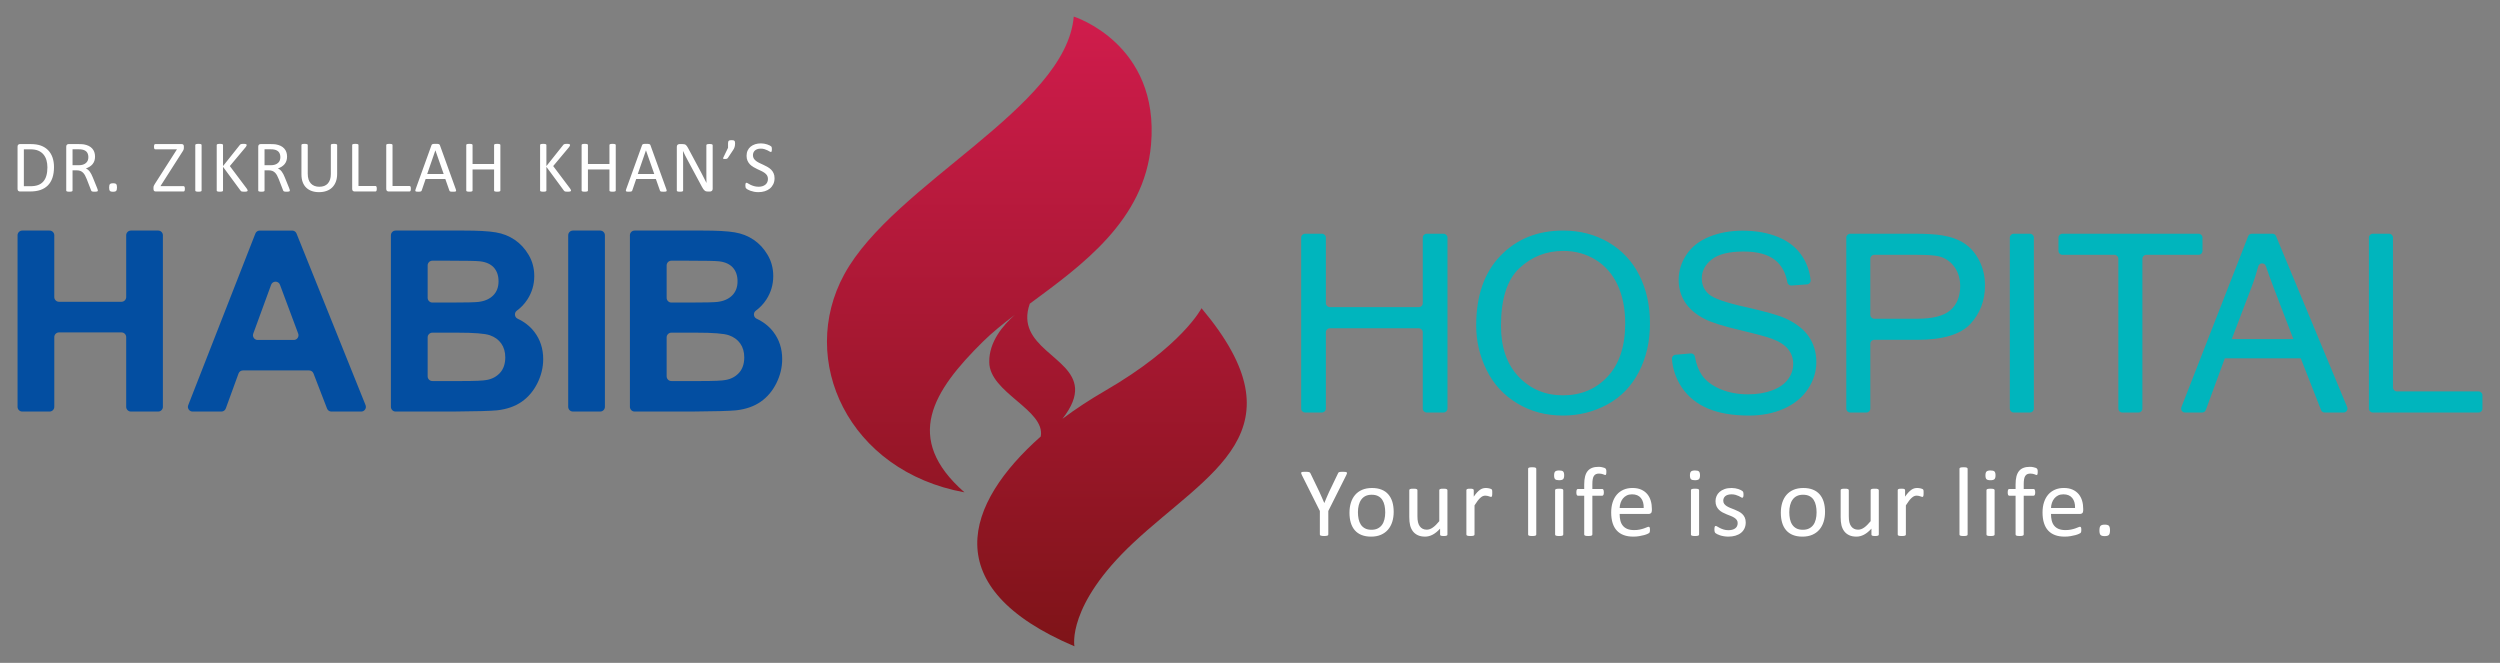
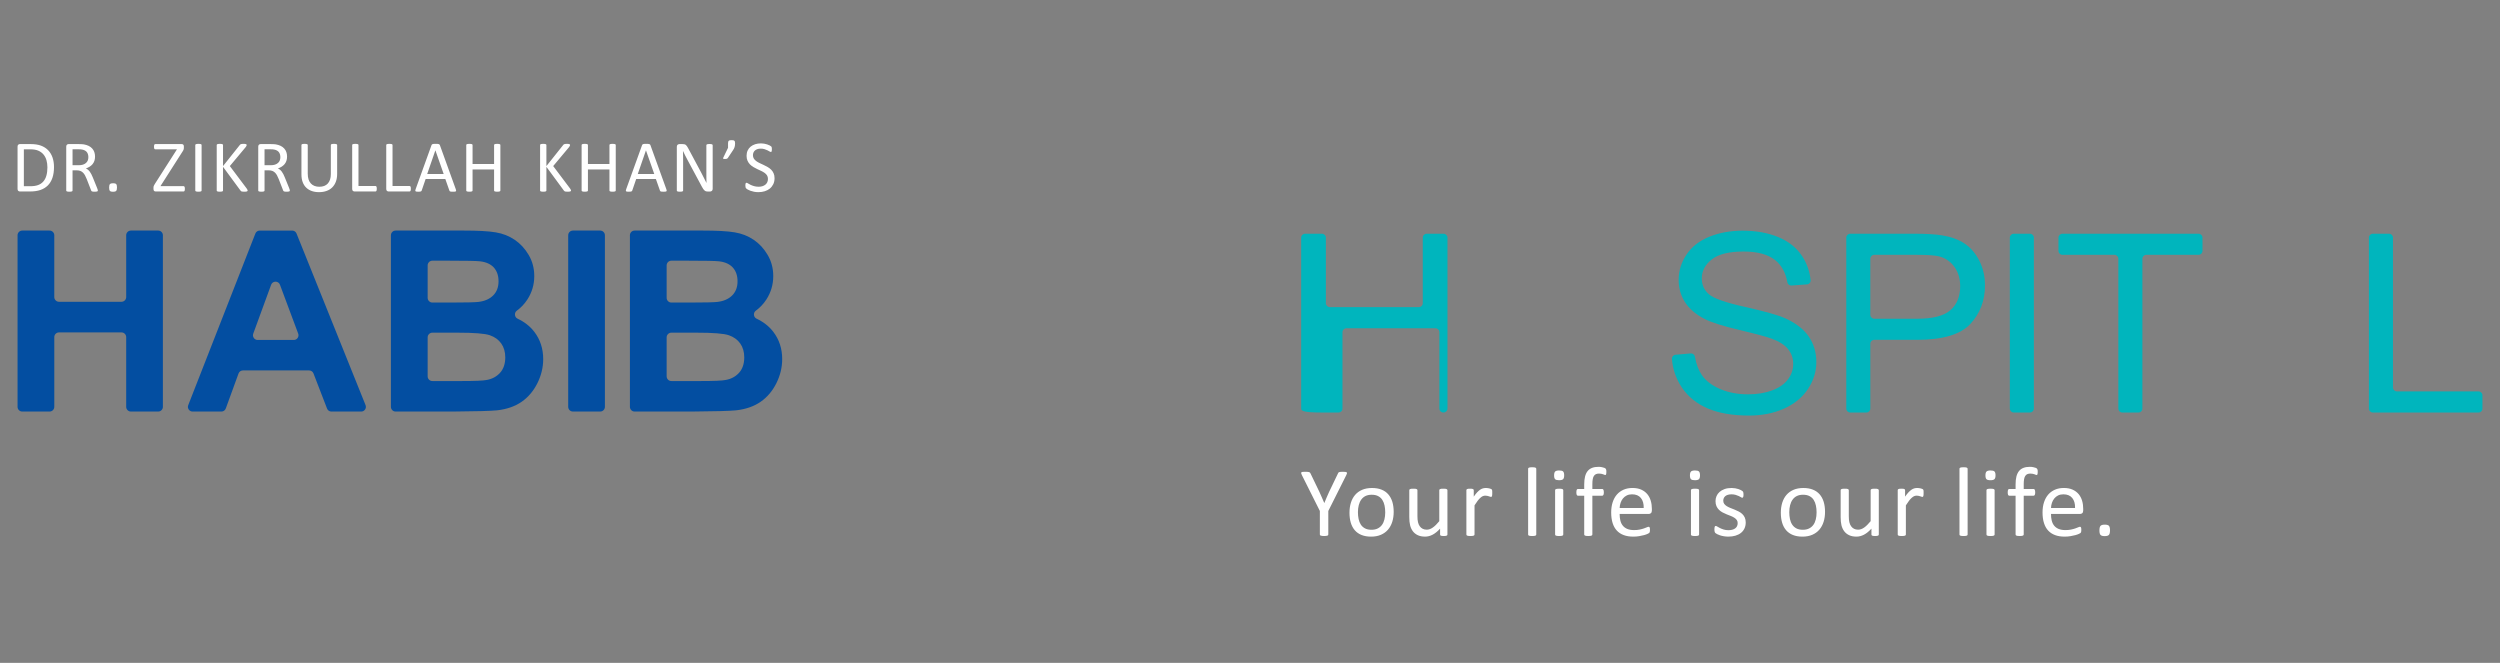
<svg xmlns="http://www.w3.org/2000/svg" version="1.1" id="Layer_1" x="0px" y="0px" width="468.12px" height="124.119px" viewBox="0 0 468.12 124.119" enable-background="new 0 0 468.12 124.119" xml:space="preserve">
  <rect x="0" y="0" width="468.12" height="124.119" fill="#808080" stroke="none" />
  <g>
    <linearGradient id="SVGID_2_" gradientUnits="userSpaceOnUse" x1="194.149" y1="-10.021" x2="194.149" y2="127.49">
      <stop offset="0" style="stop-color:#D91D52" />
      <stop offset="1" style="stop-color:#7A1315" />
    </linearGradient>
-     <path fill-rule="evenodd" clip-rule="evenodd" fill="url(#SVGID_2_)" d="M201.059,3.103c0,0,16.137,5.049,14.469,24.009   c-1.246,14.18-12.943,22.549-22.703,29.755l0,0c-2.848,8.081,8.09,9.883,8.477,15.801c0.102,1.567-0.537,3.422-2.365,5.758   c2.467-1.851,5.146-3.605,7.963-5.236c14.465-8.375,18.082-15.476,18.082-15.476c19.377,23.055,1.377,30.682-12.777,43.935   c-12.527,11.726-11.021,19.367-11.021,19.367c-25.908-11-20.502-26.713-6.307-39.286c0.922-4.985-9.635-8.204-9.641-13.932   c-0.068-3.783,2.594-6.912,4.781-8.839c-2.209,1.677-4.242,3.315-5.926,4.975c-9.42,9.295-15.045,18.117-3.498,28.256   c-21.736-3.96-31.281-24.743-22.504-40.822C167.369,34.36,199.605,20.186,201.059,3.103z" />
    <g>
      <path fill-rule="evenodd" clip-rule="evenodd" fill="#FFFFFF" d="M248.723,95.68v4.393c0,0.05-0.012,0.095-0.037,0.129    c-0.021,0.039-0.064,0.065-0.125,0.088c-0.063,0.022-0.145,0.041-0.25,0.056c-0.102,0.016-0.229,0.023-0.371,0.023    c-0.156,0-0.281-0.008-0.381-0.023s-0.186-0.034-0.25-0.056c-0.063-0.023-0.109-0.049-0.131-0.088    c-0.025-0.034-0.037-0.079-0.037-0.129V95.68l-3.369-6.725c-0.068-0.141-0.111-0.251-0.127-0.329    c-0.016-0.082,0-0.142,0.047-0.187c0.045-0.041,0.129-0.068,0.25-0.082c0.119-0.013,0.279-0.018,0.482-0.018    c0.184,0,0.334,0.005,0.447,0.018s0.205,0.029,0.27,0.05c0.07,0.022,0.121,0.054,0.154,0.092c0.033,0.041,0.066,0.092,0.096,0.154    l1.65,3.426c0.15,0.325,0.305,0.666,0.457,1.021c0.152,0.358,0.309,0.716,0.467,1.078h0.018c0.141-0.349,0.287-0.698,0.434-1.044    c0.15-0.349,0.303-0.691,0.455-1.027l1.656-3.444c0.02-0.063,0.045-0.116,0.078-0.158c0.035-0.043,0.082-0.075,0.139-0.097    c0.061-0.021,0.143-0.037,0.246-0.05s0.234-0.018,0.396-0.018c0.219,0,0.391,0.005,0.518,0.021    c0.127,0.016,0.213,0.044,0.266,0.089c0.045,0.043,0.064,0.102,0.049,0.185c-0.016,0.077-0.057,0.185-0.125,0.32L248.723,95.68    L248.723,95.68z M260.965,95.84c0,0.675-0.088,1.298-0.266,1.867c-0.178,0.565-0.445,1.056-0.797,1.467    c-0.352,0.412-0.795,0.732-1.324,0.962s-1.146,0.347-1.842,0.347c-0.684,0-1.277-0.103-1.783-0.306    c-0.506-0.201-0.928-0.497-1.264-0.883c-0.338-0.386-0.588-0.858-0.754-1.407c-0.166-0.554-0.248-1.18-0.248-1.88    c0-0.676,0.088-1.298,0.262-1.863c0.176-0.568,0.439-1.059,0.791-1.471s0.791-0.728,1.32-0.958    c0.527-0.225,1.143-0.339,1.848-0.339c0.682,0,1.275,0.101,1.781,0.306c0.506,0.2,0.928,0.496,1.264,0.881    c0.336,0.386,0.59,0.856,0.762,1.41C260.879,94.522,260.965,95.146,260.965,95.84L260.965,95.84z M259.381,95.937    c0-0.449-0.041-0.874-0.125-1.272c-0.082-0.399-0.221-0.749-0.414-1.05c-0.188-0.302-0.447-0.54-0.775-0.712    c-0.322-0.176-0.73-0.263-1.219-0.263c-0.449,0-0.836,0.079-1.16,0.238c-0.324,0.16-0.588,0.386-0.797,0.68    c-0.211,0.291-0.365,0.637-0.465,1.036c-0.104,0.399-0.154,0.835-0.154,1.307c0,0.455,0.041,0.882,0.125,1.281    c0.082,0.402,0.221,0.749,0.414,1.047c0.195,0.297,0.455,0.536,0.781,0.709c0.324,0.176,0.734,0.262,1.221,0.262    c0.443,0,0.828-0.079,1.154-0.239s0.592-0.383,0.805-0.671c0.211-0.289,0.365-0.636,0.461-1.034    C259.33,96.855,259.381,96.415,259.381,95.937L259.381,95.937z M271.031,100.083c0,0.049-0.01,0.09-0.033,0.125    c-0.02,0.033-0.057,0.063-0.115,0.088c-0.051,0.022-0.125,0.041-0.215,0.054c-0.088,0.012-0.199,0.02-0.328,0.02    c-0.139,0-0.254-0.008-0.344-0.02c-0.09-0.013-0.16-0.031-0.213-0.054c-0.051-0.025-0.088-0.055-0.104-0.088    c-0.02-0.034-0.027-0.075-0.027-0.125v-1.097c-0.475,0.521-0.941,0.897-1.402,1.136c-0.459,0.239-0.926,0.36-1.398,0.36    c-0.553,0-1.016-0.092-1.395-0.278c-0.379-0.181-0.686-0.433-0.92-0.75c-0.23-0.313-0.398-0.683-0.5-1.103    c-0.102-0.421-0.152-0.934-0.152-1.534v-5.024c0-0.051,0.01-0.092,0.031-0.126c0.023-0.031,0.063-0.063,0.125-0.092    s0.143-0.047,0.24-0.056c0.096-0.009,0.221-0.012,0.367-0.012c0.148,0,0.27,0.002,0.369,0.012    c0.096,0.009,0.174,0.027,0.234,0.056c0.057,0.029,0.098,0.061,0.123,0.092c0.025,0.034,0.037,0.075,0.037,0.126v4.826    c0,0.484,0.033,0.874,0.107,1.165c0.068,0.294,0.176,0.541,0.32,0.745c0.145,0.208,0.33,0.368,0.549,0.482    c0.221,0.113,0.48,0.169,0.773,0.169c0.381,0,0.762-0.135,1.139-0.406c0.381-0.27,0.779-0.666,1.203-1.188v-5.794    c0-0.051,0.01-0.092,0.031-0.126c0.021-0.031,0.063-0.063,0.125-0.092c0.061-0.029,0.139-0.047,0.234-0.056    c0.098-0.009,0.221-0.012,0.373-0.012c0.146,0,0.27,0.002,0.367,0.012s0.178,0.027,0.23,0.056    c0.055,0.029,0.098,0.061,0.125,0.092c0.027,0.034,0.041,0.075,0.041,0.126V100.083L271.031,100.083z M279.42,92.329    c0,0.135-0.004,0.249-0.01,0.34c-0.006,0.09-0.018,0.163-0.037,0.216c-0.018,0.054-0.041,0.091-0.07,0.12    c-0.025,0.029-0.063,0.041-0.113,0.041c-0.049,0-0.109-0.012-0.178-0.041c-0.074-0.029-0.15-0.058-0.238-0.081    c-0.09-0.029-0.189-0.054-0.301-0.079c-0.109-0.026-0.229-0.038-0.357-0.038c-0.154,0-0.307,0.033-0.453,0.09    c-0.145,0.063-0.303,0.166-0.461,0.31c-0.164,0.14-0.334,0.328-0.512,0.562c-0.176,0.236-0.375,0.521-0.588,0.86v5.454    c0,0.049-0.014,0.09-0.039,0.125c-0.023,0.033-0.063,0.063-0.119,0.088c-0.057,0.022-0.131,0.041-0.232,0.054    c-0.098,0.012-0.225,0.02-0.377,0.02c-0.15,0-0.273-0.008-0.371-0.02c-0.1-0.013-0.18-0.031-0.236-0.054    c-0.059-0.025-0.1-0.055-0.121-0.088c-0.021-0.034-0.031-0.075-0.031-0.125v-8.291c0-0.051,0.01-0.092,0.029-0.126    c0.018-0.031,0.051-0.063,0.109-0.092c0.055-0.029,0.125-0.047,0.213-0.056c0.084-0.009,0.201-0.012,0.342-0.012    c0.135,0,0.248,0.002,0.338,0.012s0.16,0.027,0.209,0.056c0.047,0.029,0.084,0.061,0.107,0.092    c0.02,0.034,0.033,0.075,0.033,0.126v1.206c0.225-0.333,0.438-0.604,0.637-0.813c0.199-0.208,0.389-0.375,0.564-0.494    c0.18-0.12,0.357-0.201,0.529-0.248c0.176-0.047,0.352-0.069,0.531-0.069c0.078,0,0.168,0.004,0.27,0.013    c0.1,0.009,0.207,0.028,0.318,0.05c0.109,0.025,0.209,0.054,0.297,0.085s0.152,0.06,0.188,0.091    c0.039,0.031,0.063,0.06,0.074,0.087c0.012,0.029,0.025,0.063,0.033,0.105c0.012,0.043,0.018,0.105,0.02,0.186    C279.42,92.079,279.42,92.189,279.42,92.329L279.42,92.329z M287.664,100.083c0,0.049-0.014,0.09-0.037,0.125    c-0.027,0.033-0.064,0.063-0.119,0.088c-0.059,0.022-0.133,0.041-0.234,0.054c-0.098,0.012-0.223,0.02-0.377,0.02    c-0.15,0-0.275-0.008-0.371-0.02c-0.1-0.013-0.178-0.031-0.236-0.054c-0.059-0.025-0.1-0.055-0.121-0.088    c-0.023-0.034-0.031-0.075-0.031-0.125V87.785c0-0.049,0.008-0.094,0.031-0.128c0.021-0.038,0.063-0.069,0.121-0.094    c0.059-0.021,0.137-0.041,0.236-0.053c0.096-0.013,0.221-0.02,0.371-0.02c0.154,0,0.279,0.006,0.377,0.02    c0.102,0.012,0.176,0.031,0.234,0.053c0.055,0.025,0.092,0.056,0.119,0.094c0.023,0.034,0.037,0.079,0.037,0.128V100.083    L287.664,100.083z M292.717,100.083c0,0.049-0.012,0.09-0.037,0.125c-0.027,0.033-0.063,0.063-0.119,0.088    c-0.057,0.022-0.133,0.041-0.232,0.054c-0.098,0.012-0.225,0.02-0.379,0.02c-0.15,0-0.271-0.008-0.369-0.02    c-0.102-0.013-0.18-0.031-0.236-0.054c-0.059-0.025-0.102-0.055-0.123-0.088c-0.021-0.034-0.031-0.075-0.031-0.125v-8.291    c0-0.045,0.01-0.085,0.031-0.12c0.021-0.038,0.064-0.07,0.123-0.095c0.057-0.022,0.135-0.041,0.236-0.053    c0.098-0.013,0.219-0.019,0.369-0.019c0.154,0,0.281,0.005,0.379,0.019c0.1,0.013,0.176,0.031,0.232,0.053    c0.057,0.025,0.092,0.057,0.119,0.095c0.025,0.034,0.037,0.075,0.037,0.12V100.083L292.717,100.083z M292.887,88.998    c0,0.36-0.068,0.602-0.205,0.73c-0.133,0.128-0.383,0.194-0.748,0.194c-0.355,0-0.602-0.062-0.734-0.188    c-0.133-0.126-0.197-0.364-0.197-0.718c0-0.357,0.068-0.599,0.201-0.728c0.139-0.129,0.387-0.195,0.75-0.195    c0.359,0,0.604,0.062,0.734,0.188C292.82,88.407,292.887,88.646,292.887,88.998L292.887,88.998z M300.789,88.382    c0,0.117-0.008,0.211-0.02,0.282c-0.012,0.071-0.025,0.126-0.041,0.17c-0.016,0.042-0.035,0.074-0.061,0.088    c-0.025,0.012-0.055,0.022-0.09,0.022c-0.043,0-0.098-0.013-0.164-0.041s-0.143-0.061-0.236-0.095    c-0.092-0.031-0.199-0.064-0.326-0.09c-0.125-0.029-0.273-0.042-0.439-0.042c-0.227,0-0.422,0.038-0.582,0.11    c-0.156,0.076-0.289,0.191-0.387,0.349s-0.168,0.358-0.211,0.609c-0.043,0.249-0.066,0.553-0.066,0.912v0.905h1.85    c0.047,0,0.086,0.009,0.123,0.03c0.033,0.024,0.063,0.061,0.09,0.11c0.029,0.055,0.051,0.121,0.066,0.202    c0.016,0.079,0.021,0.176,0.021,0.292c0,0.223-0.029,0.383-0.082,0.481c-0.057,0.097-0.127,0.148-0.219,0.148h-1.85v7.257    c0,0.049-0.012,0.09-0.037,0.125c-0.025,0.033-0.066,0.063-0.121,0.088c-0.061,0.022-0.141,0.041-0.236,0.054    c-0.098,0.012-0.221,0.02-0.367,0.02c-0.148,0-0.271-0.008-0.369-0.02c-0.096-0.013-0.176-0.031-0.234-0.054    c-0.059-0.025-0.098-0.055-0.123-0.088c-0.025-0.034-0.039-0.075-0.039-0.125v-7.257h-1.174c-0.098,0-0.174-0.051-0.221-0.148    c-0.051-0.099-0.076-0.259-0.076-0.481c0-0.116,0.008-0.213,0.02-0.292c0.014-0.082,0.031-0.147,0.057-0.202    c0.021-0.05,0.055-0.086,0.092-0.11c0.037-0.021,0.08-0.03,0.129-0.03h1.174v-0.858c0-0.582,0.055-1.077,0.162-1.492    c0.109-0.416,0.271-0.758,0.492-1.021c0.223-0.265,0.5-0.463,0.836-0.588c0.334-0.126,0.73-0.189,1.184-0.189    c0.215,0,0.426,0.019,0.627,0.061c0.203,0.04,0.361,0.081,0.471,0.129c0.111,0.047,0.184,0.086,0.221,0.125    c0.037,0.036,0.068,0.085,0.092,0.142c0.023,0.059,0.043,0.128,0.053,0.214C300.785,88.166,300.789,88.266,300.789,88.382    L300.789,88.382z M309.309,95.576c0,0.239-0.061,0.408-0.18,0.513c-0.121,0.1-0.258,0.15-0.412,0.15h-5.443    c0,0.462,0.047,0.876,0.139,1.245c0.09,0.37,0.244,0.688,0.463,0.952c0.213,0.265,0.494,0.464,0.834,0.606    c0.348,0.142,0.768,0.215,1.264,0.215c0.393,0,0.746-0.031,1.051-0.097c0.309-0.063,0.574-0.137,0.797-0.215    c0.225-0.079,0.408-0.15,0.555-0.212c0.145-0.066,0.25-0.097,0.326-0.097c0.045,0,0.082,0.008,0.115,0.031    c0.031,0.021,0.061,0.053,0.076,0.097c0.02,0.04,0.035,0.1,0.045,0.176c0.008,0.079,0.012,0.169,0.012,0.278    c0,0.08-0.004,0.149-0.01,0.209c-0.006,0.056-0.012,0.108-0.021,0.153c-0.01,0.047-0.025,0.087-0.047,0.125    c-0.023,0.035-0.047,0.07-0.082,0.104c-0.035,0.034-0.135,0.088-0.299,0.164c-0.166,0.079-0.379,0.15-0.645,0.226    c-0.262,0.072-0.568,0.138-0.912,0.194c-0.348,0.061-0.715,0.089-1.107,0.089c-0.682,0-1.277-0.095-1.787-0.286    c-0.514-0.189-0.943-0.472-1.293-0.847c-0.348-0.376-0.613-0.845-0.789-1.411c-0.178-0.562-0.268-1.219-0.268-1.971    c0-0.71,0.092-1.352,0.277-1.92c0.182-0.565,0.449-1.05,0.793-1.445c0.348-0.396,0.77-0.698,1.26-0.912    c0.488-0.211,1.039-0.317,1.645-0.317c0.652,0,1.205,0.104,1.66,0.313c0.459,0.208,0.834,0.49,1.127,0.842    c0.295,0.353,0.51,0.766,0.648,1.245c0.141,0.474,0.209,0.983,0.209,1.523V95.576L309.309,95.576z M307.781,95.126    c0.018-0.798-0.158-1.425-0.531-1.882c-0.375-0.455-0.924-0.683-1.656-0.683c-0.377,0-0.709,0.07-0.99,0.21    c-0.281,0.141-0.518,0.331-0.711,0.566c-0.189,0.232-0.34,0.505-0.441,0.814c-0.105,0.312-0.164,0.635-0.178,0.974H307.781    L307.781,95.126z M318.152,100.083c0,0.049-0.014,0.09-0.037,0.125c-0.027,0.033-0.063,0.063-0.121,0.088    c-0.055,0.022-0.131,0.041-0.232,0.054c-0.098,0.012-0.223,0.02-0.377,0.02c-0.152,0-0.271-0.008-0.371-0.02    c-0.102-0.013-0.18-0.031-0.234-0.054c-0.061-0.025-0.104-0.055-0.123-0.088c-0.023-0.034-0.031-0.075-0.031-0.125v-8.291    c0-0.045,0.008-0.085,0.031-0.12c0.02-0.038,0.063-0.07,0.123-0.095c0.055-0.022,0.133-0.041,0.234-0.053    c0.1-0.013,0.219-0.019,0.371-0.019c0.154,0,0.279,0.005,0.377,0.019c0.102,0.013,0.178,0.031,0.232,0.053    c0.059,0.025,0.094,0.057,0.121,0.095c0.023,0.034,0.037,0.075,0.037,0.12V100.083L318.152,100.083z M318.322,88.998    c0,0.36-0.07,0.602-0.205,0.73s-0.383,0.194-0.748,0.194c-0.357,0-0.604-0.062-0.736-0.188c-0.131-0.126-0.197-0.364-0.197-0.718    c0-0.357,0.07-0.599,0.205-0.728c0.135-0.129,0.383-0.195,0.748-0.195c0.357,0,0.604,0.062,0.734,0.188    C318.256,88.407,318.322,88.646,318.322,88.998L318.322,88.998z M326.883,97.819c0,0.424-0.078,0.802-0.236,1.135    c-0.158,0.33-0.377,0.609-0.666,0.836c-0.289,0.228-0.631,0.399-1.031,0.516c-0.398,0.115-0.838,0.176-1.316,0.176    c-0.295,0-0.574-0.022-0.84-0.07c-0.268-0.043-0.508-0.101-0.721-0.172c-0.213-0.071-0.391-0.142-0.537-0.218    c-0.148-0.076-0.258-0.144-0.322-0.205c-0.068-0.06-0.119-0.147-0.148-0.256c-0.031-0.11-0.047-0.261-0.047-0.453    c0-0.117,0.008-0.214,0.02-0.293c0.014-0.081,0.027-0.144,0.043-0.194c0.02-0.05,0.047-0.085,0.08-0.108    c0.033-0.021,0.072-0.031,0.115-0.031c0.068,0,0.168,0.042,0.299,0.126c0.133,0.081,0.295,0.173,0.488,0.271    c0.191,0.097,0.422,0.188,0.684,0.271c0.264,0.085,0.566,0.126,0.91,0.126c0.256,0,0.49-0.029,0.697-0.085    c0.209-0.054,0.389-0.135,0.543-0.246c0.154-0.106,0.27-0.244,0.354-0.412c0.082-0.166,0.125-0.363,0.125-0.593    c0-0.232-0.063-0.43-0.18-0.588c-0.119-0.16-0.275-0.302-0.473-0.424c-0.195-0.122-0.416-0.232-0.662-0.327    s-0.498-0.194-0.758-0.299c-0.258-0.108-0.51-0.224-0.76-0.354c-0.248-0.132-0.467-0.293-0.668-0.486    c-0.193-0.19-0.352-0.417-0.469-0.68c-0.121-0.265-0.18-0.58-0.18-0.95c0-0.324,0.061-0.635,0.188-0.935    c0.125-0.298,0.314-0.559,0.566-0.782c0.254-0.223,0.568-0.404,0.945-0.541c0.377-0.134,0.818-0.2,1.324-0.2    c0.219,0,0.439,0.02,0.662,0.056c0.221,0.038,0.416,0.088,0.598,0.144c0.18,0.057,0.328,0.121,0.455,0.187    c0.125,0.068,0.223,0.125,0.287,0.178c0.064,0.05,0.105,0.094,0.127,0.128c0.023,0.038,0.039,0.079,0.047,0.126    c0.01,0.044,0.02,0.101,0.029,0.167c0.01,0.069,0.012,0.151,0.012,0.248c0,0.104-0.002,0.194-0.012,0.271    s-0.025,0.139-0.047,0.187c-0.023,0.05-0.047,0.083-0.078,0.106c-0.031,0.022-0.066,0.031-0.1,0.031    c-0.059,0-0.137-0.035-0.242-0.103c-0.105-0.066-0.24-0.139-0.406-0.217c-0.166-0.08-0.363-0.151-0.586-0.218    c-0.223-0.068-0.48-0.104-0.768-0.104c-0.258,0-0.488,0.029-0.684,0.09c-0.197,0.055-0.357,0.138-0.482,0.244    c-0.127,0.107-0.223,0.233-0.287,0.38c-0.066,0.145-0.098,0.305-0.098,0.475c0,0.239,0.063,0.439,0.186,0.604    c0.123,0.163,0.281,0.304,0.477,0.427c0.195,0.121,0.422,0.231,0.674,0.333c0.25,0.097,0.506,0.198,0.768,0.302    c0.26,0.106,0.516,0.223,0.771,0.353c0.254,0.129,0.482,0.285,0.678,0.468c0.195,0.186,0.354,0.405,0.473,0.664    C326.822,97.157,326.883,97.464,326.883,97.819L326.883,97.819z M341.734,95.84c0,0.675-0.088,1.298-0.266,1.867    c-0.178,0.565-0.443,1.056-0.797,1.467c-0.352,0.412-0.793,0.732-1.322,0.962c-0.531,0.229-1.146,0.347-1.844,0.347    c-0.684,0-1.277-0.103-1.783-0.306c-0.504-0.201-0.928-0.497-1.264-0.883c-0.334-0.386-0.588-0.858-0.752-1.407    c-0.168-0.554-0.25-1.18-0.25-1.88c0-0.676,0.09-1.298,0.262-1.863c0.176-0.568,0.439-1.059,0.791-1.471s0.793-0.728,1.32-0.958    c0.527-0.225,1.145-0.339,1.848-0.339c0.682,0,1.277,0.101,1.781,0.306c0.508,0.2,0.928,0.496,1.266,0.881    c0.336,0.386,0.59,0.856,0.76,1.41C341.65,94.522,341.734,95.146,341.734,95.84L341.734,95.84z M340.15,95.937    c0-0.449-0.039-0.874-0.125-1.272c-0.082-0.399-0.221-0.749-0.412-1.05c-0.188-0.302-0.449-0.54-0.775-0.712    c-0.324-0.176-0.732-0.263-1.219-0.263c-0.451,0-0.836,0.079-1.16,0.238c-0.324,0.16-0.588,0.386-0.799,0.68    c-0.211,0.291-0.363,0.637-0.465,1.036c-0.105,0.399-0.154,0.835-0.154,1.307c0,0.455,0.041,0.882,0.125,1.281    c0.082,0.402,0.221,0.749,0.418,1.047c0.193,0.297,0.453,0.536,0.777,0.709c0.326,0.176,0.736,0.262,1.223,0.262    c0.441,0,0.826-0.079,1.154-0.239c0.324-0.16,0.592-0.383,0.805-0.671c0.209-0.289,0.363-0.636,0.459-1.034    C340.102,96.855,340.15,96.415,340.15,95.937L340.15,95.937z M351.803,100.083c0,0.049-0.01,0.09-0.033,0.125    c-0.02,0.033-0.059,0.063-0.115,0.088c-0.055,0.022-0.125,0.041-0.217,0.054c-0.088,0.012-0.197,0.02-0.326,0.02    c-0.139,0-0.256-0.008-0.344-0.02c-0.092-0.013-0.16-0.031-0.213-0.054c-0.051-0.025-0.088-0.055-0.105-0.088    c-0.018-0.034-0.027-0.075-0.027-0.125v-1.097c-0.475,0.521-0.939,0.897-1.402,1.136c-0.459,0.239-0.926,0.36-1.398,0.36    c-0.553,0-1.018-0.092-1.395-0.278c-0.377-0.181-0.686-0.433-0.918-0.75c-0.23-0.313-0.398-0.683-0.502-1.103    c-0.102-0.421-0.15-0.934-0.15-1.534v-5.024c0-0.051,0.008-0.092,0.031-0.126c0.021-0.031,0.063-0.063,0.125-0.092    c0.059-0.029,0.143-0.047,0.24-0.056c0.096-0.009,0.219-0.012,0.367-0.012c0.146,0,0.27,0.002,0.367,0.012    s0.176,0.027,0.236,0.056c0.055,0.029,0.096,0.061,0.121,0.092c0.025,0.034,0.039,0.075,0.039,0.126v4.826    c0,0.484,0.033,0.874,0.107,1.165c0.068,0.294,0.176,0.541,0.32,0.745c0.145,0.208,0.328,0.368,0.549,0.482    c0.221,0.113,0.479,0.169,0.773,0.169c0.381,0,0.76-0.135,1.139-0.406c0.379-0.27,0.777-0.666,1.203-1.188v-5.794    c0-0.051,0.008-0.092,0.031-0.126c0.021-0.031,0.063-0.063,0.125-0.092c0.061-0.029,0.139-0.047,0.232-0.056    c0.098-0.009,0.219-0.012,0.373-0.012c0.148,0,0.271,0.002,0.369,0.012c0.096,0.009,0.176,0.027,0.229,0.056    c0.057,0.029,0.098,0.061,0.125,0.092c0.029,0.034,0.043,0.075,0.043,0.126V100.083L351.803,100.083z M360.189,92.329    c0,0.135-0.002,0.249-0.01,0.34c-0.006,0.09-0.02,0.163-0.037,0.216c-0.016,0.054-0.041,0.091-0.068,0.12    c-0.025,0.029-0.064,0.041-0.113,0.041c-0.051,0-0.109-0.012-0.18-0.041c-0.072-0.029-0.15-0.058-0.238-0.081    c-0.09-0.029-0.188-0.054-0.299-0.079c-0.109-0.026-0.23-0.038-0.357-0.038c-0.154,0-0.307,0.033-0.453,0.09    c-0.146,0.063-0.301,0.166-0.463,0.31c-0.162,0.14-0.332,0.328-0.512,0.562c-0.176,0.236-0.375,0.521-0.588,0.86v5.454    c0,0.049-0.012,0.09-0.039,0.125c-0.023,0.033-0.063,0.063-0.117,0.088c-0.057,0.022-0.133,0.041-0.234,0.054    c-0.096,0.012-0.223,0.02-0.375,0.02s-0.275-0.008-0.371-0.02c-0.102-0.013-0.18-0.031-0.236-0.054    c-0.059-0.025-0.102-0.055-0.123-0.088c-0.023-0.034-0.031-0.075-0.031-0.125v-8.291c0-0.051,0.008-0.092,0.027-0.126    c0.02-0.031,0.055-0.063,0.111-0.092s0.125-0.047,0.213-0.056c0.086-0.009,0.201-0.012,0.344-0.012    c0.135,0,0.248,0.002,0.336,0.012c0.09,0.009,0.16,0.027,0.211,0.056c0.047,0.029,0.084,0.061,0.107,0.092    c0.018,0.034,0.029,0.075,0.029,0.126v1.206c0.227-0.333,0.441-0.604,0.639-0.813c0.201-0.208,0.391-0.375,0.566-0.494    c0.178-0.12,0.355-0.201,0.527-0.248c0.176-0.047,0.352-0.069,0.531-0.069c0.078,0,0.168,0.004,0.27,0.013    c0.102,0.009,0.209,0.028,0.318,0.05c0.109,0.025,0.211,0.054,0.297,0.085c0.09,0.031,0.15,0.06,0.189,0.091    c0.039,0.031,0.064,0.06,0.072,0.087c0.012,0.029,0.025,0.063,0.035,0.105c0.01,0.043,0.016,0.105,0.02,0.186    C360.189,92.079,360.189,92.189,360.189,92.329L360.189,92.329z M368.434,100.083c0,0.049-0.012,0.09-0.037,0.125    c-0.027,0.033-0.064,0.063-0.121,0.088c-0.055,0.022-0.131,0.041-0.23,0.054c-0.098,0.012-0.225,0.02-0.379,0.02    c-0.15,0-0.273-0.008-0.369-0.02c-0.102-0.013-0.18-0.031-0.236-0.054c-0.059-0.025-0.102-0.055-0.125-0.088    c-0.02-0.034-0.029-0.075-0.029-0.125V87.785c0-0.049,0.01-0.094,0.029-0.128c0.023-0.038,0.066-0.069,0.125-0.094    c0.057-0.021,0.135-0.041,0.236-0.053c0.096-0.013,0.219-0.02,0.369-0.02c0.154,0,0.281,0.006,0.379,0.02    c0.1,0.012,0.176,0.031,0.23,0.053c0.057,0.025,0.094,0.056,0.121,0.094c0.025,0.034,0.037,0.079,0.037,0.128V100.083    L368.434,100.083z M373.488,100.083c0,0.049-0.014,0.09-0.037,0.125c-0.027,0.033-0.063,0.063-0.121,0.088    c-0.057,0.022-0.131,0.041-0.232,0.054c-0.098,0.012-0.223,0.02-0.377,0.02c-0.152,0-0.273-0.008-0.371-0.02    c-0.102-0.013-0.18-0.031-0.234-0.054c-0.061-0.025-0.102-0.055-0.123-0.088c-0.023-0.034-0.031-0.075-0.031-0.125v-8.291    c0-0.045,0.008-0.085,0.031-0.12c0.021-0.038,0.063-0.07,0.123-0.095c0.055-0.022,0.133-0.041,0.234-0.053    c0.098-0.013,0.219-0.019,0.371-0.019c0.154,0,0.279,0.005,0.377,0.019c0.102,0.013,0.176,0.031,0.232,0.053    c0.059,0.025,0.094,0.057,0.121,0.095c0.023,0.034,0.037,0.075,0.037,0.12V100.083L373.488,100.083z M373.658,88.998    c0,0.36-0.07,0.602-0.205,0.73s-0.383,0.194-0.748,0.194c-0.359,0-0.604-0.062-0.736-0.188c-0.133-0.126-0.197-0.364-0.197-0.718    c0-0.357,0.068-0.599,0.205-0.728c0.135-0.129,0.383-0.195,0.746-0.195c0.359,0,0.604,0.062,0.736,0.188    C373.59,88.407,373.658,88.646,373.658,88.998z" />
      <path fill-rule="evenodd" clip-rule="evenodd" fill="#FFFFFF" d="M381.559,88.382c0,0.117-0.006,0.211-0.02,0.282    c-0.012,0.071-0.025,0.126-0.041,0.17c-0.014,0.042-0.033,0.074-0.059,0.088c-0.027,0.012-0.059,0.022-0.092,0.022    c-0.043,0-0.098-0.013-0.162-0.041c-0.066-0.027-0.143-0.061-0.236-0.095c-0.092-0.031-0.201-0.064-0.326-0.09    c-0.127-0.029-0.275-0.042-0.441-0.042c-0.227,0-0.42,0.038-0.582,0.11c-0.156,0.076-0.289,0.191-0.385,0.349    c-0.098,0.157-0.17,0.358-0.211,0.609c-0.045,0.249-0.066,0.553-0.066,0.912v0.905h1.848c0.047,0,0.088,0.009,0.123,0.03    c0.035,0.024,0.063,0.061,0.09,0.11c0.029,0.055,0.051,0.121,0.066,0.202c0.016,0.079,0.023,0.176,0.023,0.292    c0,0.223-0.029,0.383-0.082,0.481c-0.057,0.097-0.129,0.148-0.221,0.148h-1.848v7.257c0,0.049-0.012,0.09-0.039,0.125    c-0.023,0.033-0.064,0.063-0.121,0.088c-0.061,0.022-0.139,0.041-0.234,0.054c-0.098,0.012-0.221,0.02-0.369,0.02    c-0.146,0-0.27-0.008-0.369-0.02c-0.096-0.013-0.176-0.031-0.234-0.054c-0.057-0.025-0.098-0.055-0.123-0.088    c-0.023-0.034-0.035-0.075-0.035-0.125v-7.257h-1.176c-0.1,0-0.174-0.051-0.221-0.148c-0.051-0.099-0.076-0.259-0.076-0.481    c0-0.116,0.008-0.213,0.02-0.292c0.012-0.082,0.031-0.147,0.057-0.202c0.02-0.05,0.053-0.086,0.09-0.11    c0.037-0.021,0.082-0.03,0.131-0.03h1.176v-0.858c0-0.582,0.051-1.077,0.158-1.492c0.111-0.416,0.273-0.758,0.494-1.021    c0.223-0.265,0.498-0.463,0.834-0.588c0.334-0.126,0.73-0.189,1.188-0.189c0.213,0,0.422,0.019,0.623,0.061    c0.205,0.04,0.363,0.081,0.473,0.129c0.111,0.047,0.182,0.086,0.217,0.125c0.041,0.036,0.072,0.085,0.094,0.142    c0.025,0.059,0.045,0.128,0.053,0.214C381.555,88.166,381.559,88.266,381.559,88.382L381.559,88.382z M390.076,95.576    c0,0.239-0.059,0.408-0.178,0.513c-0.119,0.1-0.258,0.15-0.412,0.15h-5.441c0,0.462,0.047,0.876,0.137,1.245    c0.092,0.37,0.246,0.688,0.463,0.952c0.213,0.265,0.494,0.464,0.836,0.606c0.348,0.142,0.768,0.215,1.264,0.215    c0.393,0,0.744-0.031,1.049-0.097c0.309-0.063,0.576-0.137,0.797-0.215c0.225-0.079,0.41-0.15,0.555-0.212    c0.145-0.066,0.252-0.097,0.328-0.097c0.043,0,0.082,0.008,0.115,0.031c0.031,0.021,0.061,0.053,0.076,0.097    c0.018,0.04,0.033,0.1,0.043,0.176c0.01,0.079,0.012,0.169,0.012,0.278c0,0.08-0.002,0.149-0.008,0.209    c-0.008,0.056-0.014,0.108-0.023,0.153c-0.01,0.047-0.023,0.087-0.047,0.125c-0.021,0.035-0.047,0.07-0.08,0.104    c-0.035,0.034-0.135,0.088-0.301,0.164c-0.166,0.079-0.379,0.15-0.643,0.226c-0.264,0.072-0.57,0.138-0.916,0.194    c-0.344,0.061-0.711,0.089-1.105,0.089c-0.682,0-1.275-0.095-1.789-0.286c-0.512-0.189-0.941-0.472-1.291-0.847    c-0.348-0.376-0.611-0.845-0.787-1.411c-0.182-0.562-0.27-1.219-0.27-1.971c0-0.71,0.092-1.352,0.277-1.92    c0.184-0.565,0.451-1.05,0.795-1.445c0.346-0.396,0.768-0.698,1.258-0.912c0.49-0.211,1.041-0.317,1.646-0.317    c0.65,0,1.203,0.104,1.66,0.313c0.459,0.208,0.832,0.49,1.127,0.842c0.293,0.353,0.51,0.766,0.648,1.245    c0.139,0.474,0.205,0.983,0.205,1.523V95.576L390.076,95.576z M388.551,95.126c0.02-0.798-0.156-1.425-0.531-1.882    c-0.373-0.455-0.926-0.683-1.656-0.683c-0.377,0-0.707,0.07-0.99,0.21c-0.283,0.141-0.52,0.331-0.709,0.566    c-0.191,0.232-0.34,0.505-0.445,0.814c-0.104,0.312-0.162,0.635-0.174,0.974H388.551L388.551,95.126z M395.094,99.3    c0,0.437-0.072,0.726-0.217,0.87c-0.143,0.145-0.404,0.218-0.785,0.218c-0.371,0-0.625-0.073-0.766-0.214    c-0.143-0.142-0.211-0.425-0.211-0.849c0-0.436,0.07-0.726,0.215-0.871c0.146-0.145,0.406-0.215,0.787-0.215    c0.371,0,0.625,0.068,0.768,0.21C395.021,98.59,395.094,98.876,395.094,99.3z" />
    </g>
    <g>
      <path fill-rule="evenodd" clip-rule="evenodd" fill="#FFFFFF" d="M10.111,31.285c0,0.766-0.098,1.439-0.293,2.013    c-0.197,0.575-0.484,1.051-0.863,1.428c-0.377,0.376-0.84,0.66-1.387,0.848c-0.549,0.186-1.203,0.281-1.961,0.281H3.727    c-0.107,0-0.205-0.037-0.301-0.105c-0.092-0.074-0.139-0.197-0.139-0.375v-7.917c0-0.177,0.047-0.303,0.139-0.374    c0.096-0.071,0.193-0.105,0.301-0.105h2.008c0.77,0,1.418,0.097,1.951,0.296c0.529,0.2,0.975,0.487,1.332,0.858    c0.359,0.373,0.631,0.824,0.816,1.355C10.018,30.017,10.111,30.618,10.111,31.285L10.111,31.285z M8.877,31.335    c0-0.48-0.061-0.927-0.178-1.342c-0.121-0.413-0.309-0.771-0.561-1.073c-0.256-0.302-0.576-0.537-0.969-0.708    c-0.389-0.168-0.889-0.253-1.5-0.253H4.467v6.91H5.68c0.57,0,1.047-0.07,1.439-0.213c0.389-0.14,0.713-0.358,0.973-0.65    c0.264-0.292,0.459-0.66,0.588-1.103C8.811,32.463,8.877,31.939,8.877,31.335L8.877,31.335z M18.322,35.675    c0,0.037-0.008,0.068-0.021,0.097c-0.014,0.026-0.041,0.05-0.09,0.068c-0.045,0.018-0.109,0.031-0.191,0.041    s-0.191,0.015-0.328,0.015c-0.119,0-0.217-0.005-0.291-0.015c-0.076-0.009-0.137-0.022-0.184-0.043    c-0.045-0.023-0.08-0.05-0.105-0.087s-0.047-0.084-0.064-0.137l-0.814-2.095c-0.098-0.239-0.197-0.457-0.301-0.655    c-0.104-0.199-0.225-0.371-0.369-0.515c-0.139-0.147-0.307-0.257-0.5-0.338c-0.191-0.079-0.422-0.118-0.693-0.118h-0.787v3.782    c0,0.037-0.01,0.068-0.031,0.097c-0.021,0.026-0.053,0.047-0.094,0.066c-0.045,0.016-0.105,0.029-0.18,0.042    c-0.078,0.011-0.17,0.016-0.285,0.016s-0.209-0.005-0.285-0.016c-0.076-0.013-0.137-0.026-0.182-0.042    c-0.047-0.019-0.076-0.04-0.096-0.066c-0.018-0.026-0.027-0.06-0.027-0.097v-8.218c0-0.177,0.047-0.303,0.141-0.374    c0.092-0.071,0.195-0.105,0.299-0.105h1.887c0.225,0,0.41,0.002,0.561,0.016c0.146,0.01,0.281,0.026,0.4,0.037    c0.342,0.06,0.646,0.155,0.908,0.281c0.262,0.128,0.482,0.292,0.66,0.487c0.182,0.196,0.314,0.421,0.404,0.677    c0.088,0.253,0.133,0.534,0.133,0.839c0,0.295-0.041,0.562-0.119,0.799c-0.082,0.234-0.197,0.441-0.346,0.622    c-0.152,0.181-0.334,0.338-0.543,0.471c-0.211,0.131-0.447,0.243-0.709,0.335c0.148,0.065,0.279,0.145,0.398,0.242    c0.121,0.099,0.229,0.218,0.334,0.354c0.102,0.139,0.199,0.299,0.291,0.475c0.092,0.179,0.184,0.381,0.275,0.605l0.795,1.957    c0.064,0.166,0.105,0.281,0.121,0.347C18.311,35.586,18.322,35.639,18.322,35.675L18.322,35.675z M16.545,29.435    c0-0.347-0.076-0.64-0.232-0.882c-0.154-0.239-0.416-0.412-0.783-0.517c-0.115-0.034-0.244-0.055-0.385-0.068    c-0.146-0.014-0.334-0.021-0.568-0.021h-0.994v2.992h1.15c0.313,0,0.582-0.039,0.809-0.113c0.225-0.078,0.414-0.184,0.563-0.316    c0.152-0.135,0.264-0.295,0.338-0.478C16.512,29.849,16.545,29.65,16.545,29.435L16.545,29.435z M21.906,35.099    c0,0.327-0.055,0.542-0.162,0.65c-0.107,0.107-0.301,0.16-0.586,0.16c-0.275,0-0.465-0.052-0.57-0.157    c-0.104-0.108-0.156-0.317-0.156-0.632c0-0.326,0.053-0.541,0.16-0.648c0.107-0.108,0.303-0.163,0.586-0.163    c0.277,0,0.467,0.052,0.572,0.157C21.852,34.57,21.906,34.783,21.906,35.099L21.906,35.099z M34.617,35.357    c0,0.09-0.006,0.16-0.016,0.224c-0.01,0.063-0.025,0.113-0.043,0.155c-0.021,0.042-0.047,0.07-0.076,0.089    c-0.031,0.019-0.064,0.029-0.107,0.029h-5.238c-0.121,0-0.215-0.039-0.287-0.11c-0.074-0.074-0.111-0.189-0.111-0.352v-0.254    c0-0.059,0.002-0.115,0.01-0.164c0.008-0.052,0.023-0.105,0.045-0.162c0.023-0.059,0.057-0.122,0.096-0.191    c0.043-0.07,0.092-0.155,0.15-0.252l4.096-6.409h-4.047c-0.045,0-0.084-0.009-0.117-0.027c-0.029-0.017-0.057-0.047-0.078-0.084    c-0.02-0.041-0.035-0.089-0.043-0.151c-0.012-0.063-0.016-0.133-0.016-0.215c0-0.092,0.004-0.168,0.016-0.231    c0.008-0.065,0.023-0.118,0.043-0.158c0.021-0.042,0.049-0.072,0.078-0.089c0.033-0.018,0.072-0.026,0.117-0.026h4.938    c0.123,0,0.221,0.034,0.291,0.105c0.07,0.068,0.109,0.177,0.109,0.325v0.264c0,0.075-0.006,0.138-0.016,0.196    c-0.008,0.057-0.023,0.114-0.047,0.174c-0.023,0.06-0.057,0.123-0.094,0.191c-0.039,0.069-0.09,0.149-0.154,0.242l-4.074,6.381    h4.334c0.076,0,0.139,0.04,0.178,0.117C34.596,35.051,34.617,35.179,34.617,35.357L34.617,35.357z M37.748,35.675    c0,0.037-0.012,0.071-0.029,0.097c-0.018,0.026-0.049,0.047-0.096,0.066c-0.045,0.016-0.105,0.029-0.18,0.042    c-0.078,0.011-0.172,0.016-0.287,0.016c-0.109,0-0.203-0.005-0.279-0.016c-0.078-0.013-0.141-0.026-0.186-0.042    c-0.047-0.019-0.078-0.04-0.096-0.066c-0.02-0.026-0.029-0.06-0.029-0.097v-8.521c0-0.037,0.01-0.068,0.031-0.094    c0.021-0.029,0.057-0.05,0.104-0.066c0.049-0.016,0.109-0.031,0.184-0.042c0.076-0.013,0.168-0.017,0.271-0.017    c0.115,0,0.209,0.004,0.287,0.017c0.074,0.011,0.135,0.026,0.18,0.042c0.047,0.016,0.078,0.037,0.096,0.066    c0.018,0.026,0.029,0.058,0.029,0.094V35.675L37.748,35.675z M46.371,35.662c0,0.037-0.01,0.068-0.025,0.1    c-0.016,0.032-0.047,0.054-0.092,0.074c-0.045,0.016-0.109,0.032-0.184,0.044c-0.08,0.011-0.18,0.016-0.303,0.016    c-0.158,0-0.291-0.008-0.391-0.021c-0.104-0.015-0.176-0.037-0.229-0.077c-0.049-0.037-0.09-0.076-0.119-0.123l-3.268-4.438v4.438    c0,0.033-0.01,0.063-0.027,0.094c-0.018,0.026-0.051,0.05-0.098,0.069c-0.043,0.016-0.105,0.029-0.178,0.042    c-0.078,0.011-0.172,0.016-0.287,0.016c-0.109,0-0.205-0.005-0.281-0.016c-0.076-0.013-0.141-0.026-0.184-0.042    c-0.047-0.019-0.078-0.042-0.096-0.069c-0.02-0.031-0.029-0.062-0.029-0.094v-8.521c0-0.037,0.01-0.068,0.029-0.094    c0.018-0.029,0.049-0.05,0.096-0.066c0.043-0.016,0.107-0.031,0.184-0.042c0.076-0.013,0.172-0.017,0.281-0.017    c0.115,0,0.209,0.004,0.287,0.017c0.072,0.011,0.135,0.026,0.178,0.042c0.047,0.016,0.08,0.037,0.098,0.066    c0.018,0.026,0.027,0.058,0.027,0.094v3.945l3.141-3.945c0.027-0.042,0.059-0.073,0.096-0.102s0.082-0.05,0.135-0.066    s0.117-0.027,0.191-0.037c0.076-0.011,0.174-0.015,0.295-0.015c0.115,0,0.211,0.004,0.285,0.017    c0.074,0.011,0.131,0.027,0.174,0.044c0.043,0.019,0.074,0.042,0.088,0.068c0.018,0.026,0.027,0.058,0.027,0.089    c0,0.061-0.018,0.121-0.045,0.179c-0.031,0.058-0.086,0.143-0.168,0.249l-2.941,3.517l3.166,4.214    c0.08,0.118,0.125,0.199,0.141,0.243C46.361,35.599,46.371,35.636,46.371,35.662L46.371,35.662z M54.273,35.675    c0,0.037-0.008,0.068-0.021,0.097c-0.014,0.026-0.041,0.05-0.088,0.068c-0.045,0.018-0.109,0.031-0.193,0.041    c-0.08,0.009-0.189,0.015-0.328,0.015c-0.117,0-0.217-0.005-0.291-0.015s-0.135-0.022-0.182-0.043    c-0.045-0.023-0.08-0.05-0.107-0.087c-0.025-0.037-0.047-0.084-0.064-0.137l-0.814-2.095c-0.096-0.239-0.195-0.457-0.301-0.655    c-0.102-0.199-0.223-0.371-0.365-0.515c-0.143-0.147-0.309-0.257-0.502-0.338c-0.191-0.079-0.424-0.118-0.693-0.118h-0.789v3.782    c0,0.037-0.008,0.068-0.029,0.097c-0.021,0.026-0.055,0.047-0.096,0.066c-0.045,0.016-0.104,0.029-0.178,0.042    c-0.078,0.011-0.172,0.016-0.287,0.016c-0.113,0-0.207-0.005-0.285-0.016c-0.074-0.013-0.135-0.026-0.18-0.042    c-0.047-0.019-0.078-0.04-0.098-0.066c-0.018-0.026-0.027-0.06-0.027-0.097v-8.218c0-0.177,0.047-0.303,0.141-0.374    c0.096-0.071,0.195-0.105,0.301-0.105h1.885c0.227,0,0.41,0.002,0.561,0.016c0.148,0.01,0.281,0.026,0.4,0.037    c0.346,0.06,0.646,0.155,0.912,0.281c0.262,0.128,0.48,0.292,0.658,0.487c0.18,0.196,0.314,0.421,0.404,0.677    c0.088,0.253,0.133,0.534,0.133,0.839c0,0.295-0.039,0.562-0.121,0.799c-0.08,0.234-0.195,0.441-0.346,0.622    c-0.15,0.181-0.332,0.338-0.543,0.471c-0.211,0.131-0.445,0.243-0.705,0.335c0.146,0.065,0.277,0.145,0.396,0.242    c0.121,0.099,0.23,0.218,0.332,0.354c0.104,0.139,0.203,0.299,0.293,0.475c0.092,0.179,0.182,0.381,0.273,0.605l0.795,1.957    c0.064,0.166,0.105,0.281,0.123,0.347S54.273,35.639,54.273,35.675L54.273,35.675z M52.496,29.435c0-0.347-0.076-0.64-0.232-0.882    c-0.154-0.239-0.416-0.412-0.781-0.517c-0.117-0.034-0.246-0.055-0.387-0.068c-0.146-0.014-0.334-0.021-0.566-0.021h-0.996v2.992    h1.152c0.311,0,0.58-0.039,0.809-0.113c0.223-0.078,0.414-0.184,0.563-0.316c0.152-0.135,0.264-0.295,0.336-0.478    C52.463,29.849,52.496,29.65,52.496,29.435L52.496,29.435z M63.129,32.571c0,0.54-0.08,1.021-0.238,1.446    c-0.156,0.42-0.385,0.778-0.676,1.071c-0.293,0.294-0.648,0.515-1.07,0.664c-0.418,0.153-0.896,0.229-1.432,0.229    c-0.49,0-0.936-0.071-1.338-0.213s-0.746-0.352-1.033-0.627c-0.289-0.277-0.512-0.624-0.666-1.04    c-0.156-0.415-0.232-0.895-0.232-1.44v-5.506c0-0.037,0.008-0.068,0.027-0.094c0.018-0.029,0.049-0.05,0.096-0.066    s0.105-0.031,0.18-0.042c0.072-0.013,0.17-0.017,0.291-0.017c0.109,0,0.203,0.004,0.281,0.017    c0.078,0.011,0.141,0.026,0.182,0.042c0.043,0.016,0.074,0.037,0.094,0.066c0.018,0.026,0.029,0.058,0.029,0.094v5.362    c0,0.409,0.047,0.77,0.148,1.073c0.1,0.307,0.246,0.562,0.436,0.766c0.188,0.204,0.416,0.356,0.682,0.459    c0.266,0.103,0.564,0.154,0.902,0.154s0.643-0.049,0.91-0.15c0.266-0.101,0.49-0.253,0.676-0.454    c0.186-0.201,0.324-0.45,0.424-0.747c0.098-0.296,0.146-0.643,0.146-1.042v-5.422c0-0.037,0.01-0.068,0.029-0.094    c0.018-0.029,0.049-0.05,0.096-0.066s0.107-0.031,0.182-0.042c0.076-0.013,0.172-0.017,0.289-0.017    c0.109,0,0.199,0.004,0.277,0.017c0.076,0.011,0.137,0.026,0.178,0.042c0.045,0.016,0.078,0.037,0.1,0.066    c0.02,0.026,0.031,0.058,0.031,0.094V32.571L63.129,32.571z M70.551,35.337c0,0.092-0.004,0.17-0.014,0.231    c-0.01,0.06-0.023,0.115-0.045,0.16c-0.02,0.042-0.045,0.073-0.074,0.094c-0.031,0.021-0.066,0.032-0.107,0.032h-3.928    c-0.104,0-0.205-0.037-0.299-0.105c-0.092-0.074-0.139-0.197-0.139-0.375v-8.22c0-0.037,0.01-0.068,0.027-0.094    c0.02-0.029,0.049-0.05,0.096-0.066c0.043-0.016,0.107-0.031,0.186-0.042c0.076-0.013,0.172-0.017,0.281-0.017    c0.113,0,0.207,0.004,0.285,0.017c0.074,0.011,0.135,0.026,0.18,0.042c0.047,0.016,0.078,0.037,0.098,0.066    c0.018,0.026,0.027,0.058,0.027,0.094v7.674h3.186c0.041,0,0.076,0.009,0.107,0.03c0.027,0.022,0.055,0.052,0.074,0.09    c0.021,0.04,0.035,0.091,0.045,0.156C70.547,35.167,70.551,35.245,70.551,35.337L70.551,35.337z M76.93,35.337    c0,0.092-0.004,0.17-0.012,0.231c-0.012,0.06-0.023,0.115-0.045,0.16c-0.021,0.042-0.045,0.073-0.078,0.094    c-0.027,0.021-0.064,0.032-0.107,0.032h-3.926c-0.104,0-0.203-0.037-0.299-0.105c-0.092-0.074-0.139-0.197-0.139-0.375v-8.22    c0-0.037,0.01-0.068,0.027-0.094c0.02-0.029,0.049-0.05,0.096-0.066c0.045-0.016,0.107-0.031,0.186-0.042    c0.076-0.013,0.17-0.017,0.281-0.017c0.113,0,0.209,0.004,0.283,0.017c0.076,0.011,0.137,0.026,0.182,0.042    c0.049,0.016,0.078,0.037,0.096,0.066c0.02,0.026,0.027,0.058,0.027,0.094v7.674h3.186c0.043,0,0.08,0.009,0.107,0.03    c0.031,0.022,0.057,0.052,0.078,0.09c0.021,0.04,0.033,0.091,0.045,0.156C76.926,35.167,76.93,35.245,76.93,35.337L76.93,35.337z     M85.348,35.437c0.035,0.1,0.057,0.181,0.059,0.244c0.002,0.061-0.018,0.108-0.053,0.139c-0.035,0.032-0.096,0.053-0.182,0.062    c-0.084,0.009-0.195,0.015-0.338,0.015c-0.141,0-0.256-0.003-0.34-0.011c-0.084-0.005-0.146-0.018-0.193-0.034    c-0.043-0.016-0.074-0.037-0.096-0.065c-0.021-0.029-0.039-0.061-0.059-0.103l-0.76-2.162h-3.689l-0.729,2.133    c-0.012,0.042-0.031,0.076-0.053,0.107c-0.023,0.032-0.057,0.054-0.102,0.077c-0.043,0.021-0.105,0.034-0.186,0.043    c-0.078,0.009-0.182,0.015-0.311,0.015c-0.135,0-0.24-0.005-0.324-0.016c-0.086-0.013-0.146-0.034-0.18-0.066    c-0.033-0.034-0.049-0.081-0.049-0.142c0.004-0.063,0.021-0.142,0.059-0.244l2.975-8.246c0.02-0.052,0.045-0.095,0.074-0.124    c0.031-0.034,0.072-0.06,0.131-0.077c0.055-0.018,0.127-0.031,0.221-0.039c0.088-0.008,0.199-0.009,0.34-0.009    c0.143,0,0.266,0.001,0.361,0.009s0.174,0.021,0.232,0.039c0.061,0.017,0.104,0.045,0.137,0.079    c0.033,0.034,0.061,0.076,0.076,0.126L85.348,35.437L85.348,35.437z M81.529,28.156h-0.01l-1.527,4.425h3.086L81.529,28.156    L81.529,28.156z M93.695,35.675c0,0.037-0.008,0.071-0.027,0.097c-0.02,0.026-0.049,0.047-0.098,0.066    c-0.047,0.016-0.107,0.029-0.18,0.042c-0.078,0.011-0.17,0.016-0.279,0.016c-0.123,0-0.219-0.005-0.291-0.016    c-0.074-0.013-0.133-0.026-0.182-0.042c-0.047-0.019-0.074-0.04-0.094-0.066c-0.02-0.026-0.027-0.06-0.027-0.097v-3.937h-4.031    v3.937c0,0.037-0.01,0.071-0.029,0.097c-0.02,0.026-0.047,0.047-0.096,0.066c-0.045,0.016-0.105,0.029-0.18,0.042    c-0.078,0.011-0.172,0.016-0.285,0.016c-0.111,0-0.205-0.005-0.281-0.016c-0.076-0.013-0.141-0.026-0.186-0.042    c-0.047-0.019-0.076-0.04-0.096-0.066c-0.02-0.026-0.027-0.06-0.027-0.097v-8.521c0-0.037,0.008-0.068,0.027-0.094    c0.02-0.029,0.049-0.05,0.096-0.066c0.045-0.016,0.109-0.031,0.186-0.042c0.076-0.013,0.17-0.017,0.281-0.017    c0.113,0,0.207,0.004,0.285,0.017c0.074,0.011,0.135,0.026,0.18,0.042c0.049,0.016,0.076,0.037,0.096,0.066    s0.029,0.058,0.029,0.094v3.559h4.031v-3.559c0-0.037,0.008-0.065,0.027-0.094s0.047-0.05,0.094-0.066    c0.049-0.016,0.107-0.031,0.182-0.042c0.072-0.013,0.168-0.017,0.291-0.017c0.109,0,0.201,0.004,0.279,0.017    c0.072,0.011,0.133,0.026,0.18,0.042c0.049,0.016,0.078,0.037,0.098,0.066c0.02,0.026,0.027,0.058,0.027,0.094V35.675    L93.695,35.675z M106.924,35.662c0,0.037-0.012,0.068-0.027,0.1c-0.014,0.032-0.047,0.054-0.092,0.074    c-0.047,0.016-0.107,0.032-0.184,0.044c-0.078,0.011-0.178,0.016-0.303,0.016c-0.16,0-0.289-0.008-0.391-0.021    c-0.1-0.015-0.176-0.037-0.227-0.077c-0.051-0.037-0.092-0.076-0.123-0.123l-3.264-4.438v4.438c0,0.033-0.008,0.063-0.029,0.094    c-0.02,0.026-0.049,0.05-0.096,0.069c-0.045,0.016-0.105,0.029-0.18,0.042c-0.078,0.011-0.172,0.016-0.285,0.016    c-0.111,0-0.205-0.005-0.283-0.016c-0.076-0.013-0.139-0.026-0.184-0.042c-0.047-0.019-0.076-0.042-0.096-0.069    c-0.02-0.031-0.027-0.062-0.027-0.094v-8.521c0-0.037,0.008-0.068,0.027-0.094c0.02-0.029,0.049-0.05,0.096-0.066    c0.045-0.016,0.107-0.031,0.184-0.042c0.078-0.013,0.172-0.017,0.283-0.017c0.113,0,0.207,0.004,0.285,0.017    c0.074,0.011,0.135,0.026,0.18,0.042c0.047,0.016,0.076,0.037,0.096,0.066c0.021,0.026,0.029,0.058,0.029,0.094v3.945l3.141-3.945    c0.029-0.042,0.057-0.073,0.096-0.102c0.035-0.029,0.08-0.05,0.133-0.066s0.117-0.027,0.193-0.037    c0.074-0.011,0.174-0.015,0.291-0.015s0.213,0.004,0.289,0.017c0.072,0.011,0.131,0.027,0.174,0.044    c0.045,0.019,0.074,0.042,0.088,0.068c0.016,0.026,0.025,0.058,0.025,0.089c0,0.061-0.016,0.121-0.045,0.179    c-0.029,0.058-0.086,0.143-0.168,0.249l-2.943,3.517l3.168,4.214c0.08,0.118,0.127,0.199,0.141,0.243    C106.912,35.599,106.924,35.636,106.924,35.662L106.924,35.662z M115.297,35.675c0,0.037-0.012,0.071-0.029,0.097    c-0.02,0.026-0.047,0.047-0.096,0.066c-0.047,0.016-0.105,0.029-0.182,0.042c-0.078,0.011-0.17,0.016-0.279,0.016    c-0.123,0-0.217-0.005-0.289-0.016c-0.076-0.013-0.135-0.026-0.182-0.042c-0.047-0.019-0.078-0.04-0.096-0.066    c-0.02-0.026-0.027-0.06-0.027-0.097v-3.937h-4.029v3.937c0,0.037-0.012,0.071-0.029,0.097c-0.02,0.026-0.051,0.047-0.098,0.066    c-0.045,0.016-0.105,0.029-0.18,0.042c-0.078,0.011-0.172,0.016-0.285,0.016c-0.109,0-0.205-0.005-0.279-0.016    c-0.08-0.013-0.143-0.026-0.188-0.042c-0.047-0.019-0.076-0.04-0.094-0.066c-0.02-0.026-0.029-0.06-0.029-0.097v-8.521    c0-0.037,0.01-0.068,0.029-0.094c0.018-0.029,0.047-0.05,0.094-0.066c0.045-0.016,0.107-0.031,0.188-0.042    c0.074-0.013,0.17-0.017,0.279-0.017c0.113,0,0.207,0.004,0.285,0.017c0.074,0.011,0.135,0.026,0.18,0.042    c0.047,0.016,0.078,0.037,0.098,0.066c0.018,0.029,0.029,0.058,0.029,0.094v3.559h4.029v-3.559c0-0.037,0.008-0.065,0.027-0.094    c0.018-0.029,0.049-0.05,0.096-0.066s0.105-0.031,0.182-0.042c0.072-0.013,0.166-0.017,0.289-0.017    c0.109,0,0.201,0.004,0.279,0.017c0.076,0.011,0.135,0.026,0.182,0.042c0.049,0.016,0.076,0.037,0.096,0.066    c0.018,0.026,0.029,0.058,0.029,0.094V35.675L115.297,35.675z M124.775,35.437c0.037,0.1,0.059,0.181,0.061,0.244    c0.004,0.061-0.016,0.108-0.053,0.139c-0.037,0.032-0.098,0.053-0.182,0.062s-0.195,0.015-0.338,0.015s-0.258-0.003-0.342-0.011    c-0.084-0.005-0.146-0.018-0.191-0.034c-0.043-0.016-0.074-0.037-0.098-0.065c-0.02-0.029-0.039-0.061-0.057-0.103l-0.762-2.162    h-3.688l-0.729,2.133c-0.014,0.042-0.031,0.076-0.053,0.107c-0.023,0.032-0.059,0.054-0.102,0.077    c-0.043,0.021-0.105,0.034-0.184,0.043c-0.08,0.009-0.184,0.015-0.313,0.015c-0.135,0-0.242-0.005-0.326-0.016    c-0.084-0.013-0.145-0.034-0.178-0.066c-0.035-0.034-0.051-0.081-0.049-0.142c0.002-0.063,0.02-0.142,0.059-0.244l2.975-8.246    c0.02-0.052,0.045-0.095,0.072-0.124c0.031-0.034,0.074-0.06,0.131-0.077c0.057-0.018,0.129-0.031,0.221-0.039    c0.088-0.008,0.201-0.009,0.34-0.009c0.146,0,0.266,0.001,0.363,0.009c0.096,0.008,0.172,0.021,0.23,0.039    c0.063,0.017,0.105,0.045,0.141,0.079c0.031,0.034,0.057,0.076,0.072,0.126L124.775,35.437L124.775,35.437z M120.957,28.156    h-0.006l-1.529,4.425h3.086L120.957,28.156L120.957,28.156z M133.449,35.359c0,0.091-0.018,0.172-0.047,0.235    c-0.033,0.063-0.072,0.115-0.121,0.157c-0.047,0.042-0.105,0.068-0.166,0.087c-0.063,0.021-0.123,0.029-0.184,0.029h-0.393    c-0.121,0-0.229-0.011-0.322-0.037c-0.092-0.026-0.176-0.071-0.262-0.136c-0.084-0.066-0.166-0.155-0.25-0.267    c-0.08-0.113-0.17-0.26-0.264-0.438l-2.711-5.048c-0.141-0.26-0.285-0.534-0.428-0.819c-0.145-0.286-0.277-0.564-0.402-0.834    h-0.016c0.012,0.328,0.02,0.664,0.021,1.009c0.006,0.342,0.008,0.684,0.008,1.02v5.359c0,0.033-0.01,0.063-0.029,0.094    c-0.02,0.026-0.051,0.05-0.096,0.069c-0.047,0.016-0.105,0.029-0.182,0.042c-0.074,0.011-0.17,0.016-0.285,0.016    c-0.117,0-0.211-0.005-0.287-0.016c-0.076-0.013-0.135-0.026-0.176-0.042c-0.045-0.019-0.076-0.042-0.098-0.069    c-0.018-0.031-0.027-0.062-0.027-0.094v-8.19c0-0.182,0.051-0.313,0.156-0.392c0.104-0.076,0.217-0.115,0.34-0.115h0.582    c0.135,0,0.248,0.01,0.34,0.034c0.094,0.021,0.178,0.061,0.25,0.113c0.07,0.05,0.145,0.126,0.213,0.221    c0.066,0.091,0.141,0.209,0.215,0.352l2.084,3.896c0.129,0.239,0.252,0.471,0.371,0.697c0.119,0.229,0.236,0.45,0.346,0.67    c0.111,0.218,0.221,0.435,0.328,0.648c0.109,0.211,0.217,0.427,0.322,0.642h0.008c-0.01-0.362-0.016-0.738-0.02-1.128    c-0.002-0.392-0.002-0.77-0.002-1.129v-4.81c0-0.032,0.01-0.063,0.029-0.09c0.021-0.029,0.053-0.049,0.098-0.072    c0.047-0.021,0.107-0.036,0.18-0.043c0.076-0.011,0.174-0.016,0.295-0.016c0.107,0,0.197,0.005,0.275,0.016    c0.076,0.008,0.137,0.022,0.178,0.043c0.045,0.022,0.076,0.043,0.098,0.072c0.018,0.026,0.029,0.058,0.029,0.09V35.359    L133.449,35.359z M137.643,26.808c0,0.142-0.008,0.27-0.021,0.388c-0.014,0.116-0.039,0.228-0.068,0.333    c-0.033,0.107-0.076,0.214-0.127,0.316c-0.053,0.104-0.119,0.209-0.195,0.319l-0.939,1.409c-0.023,0.033-0.049,0.063-0.082,0.088    c-0.027,0.029-0.063,0.05-0.107,0.065c-0.043,0.017-0.094,0.029-0.15,0.036c-0.059,0.006-0.127,0.009-0.219,0.009    c-0.076,0-0.143-0.003-0.193-0.009c-0.053-0.007-0.092-0.019-0.113-0.036c-0.021-0.016-0.033-0.037-0.035-0.065    c-0.004-0.025,0.004-0.061,0.023-0.103l0.908-1.883v-0.869c0-0.118,0.016-0.215,0.041-0.286c0.023-0.073,0.063-0.131,0.119-0.172    c0.053-0.042,0.123-0.067,0.205-0.082c0.082-0.015,0.184-0.021,0.303-0.021c0.111,0,0.211,0.006,0.297,0.021    c0.08,0.014,0.148,0.04,0.199,0.082c0.053,0.041,0.092,0.099,0.117,0.172C137.631,26.592,137.643,26.689,137.643,26.808z" />
      <path fill-rule="evenodd" clip-rule="evenodd" fill="#FFFFFF" d="M145.033,33.363c0,0.415-0.078,0.785-0.23,1.109    c-0.156,0.322-0.369,0.6-0.639,0.827c-0.271,0.224-0.594,0.395-0.961,0.51c-0.369,0.114-0.766,0.171-1.191,0.171    c-0.297,0-0.572-0.027-0.826-0.075c-0.254-0.051-0.482-0.114-0.682-0.188c-0.197-0.074-0.365-0.149-0.5-0.227    c-0.133-0.08-0.23-0.146-0.281-0.201c-0.055-0.055-0.092-0.125-0.117-0.209c-0.025-0.083-0.037-0.196-0.037-0.337    c0-0.101,0.006-0.185,0.014-0.251c0.01-0.065,0.023-0.119,0.039-0.159c0.02-0.042,0.043-0.07,0.072-0.086    c0.027-0.017,0.057-0.024,0.094-0.024c0.064,0,0.156,0.04,0.273,0.118c0.115,0.077,0.264,0.16,0.449,0.252    c0.184,0.089,0.402,0.176,0.662,0.254c0.258,0.08,0.557,0.12,0.893,0.12c0.26,0,0.494-0.036,0.707-0.103    c0.211-0.068,0.395-0.164,0.547-0.29c0.154-0.125,0.271-0.278,0.354-0.462c0.082-0.181,0.123-0.391,0.123-0.622    c0-0.25-0.057-0.466-0.17-0.644c-0.113-0.177-0.264-0.334-0.453-0.471c-0.189-0.134-0.4-0.257-0.641-0.37    c-0.24-0.112-0.488-0.223-0.736-0.341c-0.252-0.117-0.496-0.246-0.732-0.389c-0.238-0.141-0.451-0.307-0.641-0.499    c-0.186-0.192-0.338-0.417-0.453-0.677c-0.117-0.257-0.178-0.565-0.178-0.927c0-0.372,0.07-0.702,0.203-0.992    c0.137-0.289,0.322-0.531,0.563-0.728c0.24-0.196,0.527-0.345,0.855-0.451c0.332-0.102,0.689-0.153,1.072-0.153    c0.197,0,0.395,0.017,0.592,0.051c0.199,0.034,0.389,0.079,0.564,0.139c0.174,0.055,0.33,0.121,0.469,0.191    c0.137,0.071,0.227,0.129,0.27,0.171c0.043,0.044,0.072,0.078,0.086,0.102c0.016,0.026,0.023,0.059,0.033,0.098    c0.01,0.039,0.016,0.086,0.021,0.142c0.006,0.054,0.008,0.124,0.008,0.213c0,0.082-0.002,0.154-0.01,0.22    c-0.008,0.063-0.02,0.118-0.033,0.163c-0.012,0.042-0.033,0.073-0.059,0.094c-0.023,0.021-0.051,0.032-0.086,0.032    c-0.049,0-0.127-0.035-0.236-0.097c-0.107-0.066-0.238-0.135-0.395-0.217c-0.154-0.08-0.34-0.152-0.553-0.218    c-0.211-0.068-0.449-0.101-0.715-0.101c-0.248,0-0.463,0.033-0.645,0.099c-0.184,0.068-0.336,0.155-0.453,0.264    c-0.119,0.11-0.207,0.239-0.268,0.388c-0.059,0.152-0.09,0.313-0.09,0.48c0,0.247,0.057,0.459,0.17,0.638    c0.117,0.178,0.268,0.333,0.457,0.472c0.191,0.139,0.406,0.263,0.652,0.378c0.24,0.113,0.488,0.229,0.742,0.345    c0.25,0.117,0.498,0.243,0.74,0.385c0.24,0.138,0.457,0.304,0.65,0.493c0.189,0.189,0.342,0.412,0.457,0.672    C144.973,32.705,145.033,33.009,145.033,33.363z" />
    </g>
    <g>
      <path fill-rule="evenodd" clip-rule="evenodd" fill="#034EA1" d="M124.828,63.171v7.298c0,0.485,0.395,0.879,0.881,0.879h5.475    c2.48,0,4.051-0.063,4.715-0.205c1.021-0.181,1.855-0.638,2.498-1.349c0.641-0.718,0.965-1.681,0.965-2.879    c0-1.019-0.252-1.879-0.746-2.589c-0.496-0.71-1.211-1.231-2.145-1.555c-0.936-0.323-2.973-0.48-6.094-0.48h-4.668    C125.223,62.292,124.828,62.687,124.828,63.171L124.828,63.171z M124.828,49.695v6.073c0,0.486,0.395,0.882,0.881,0.882h3.619    c2.68,0,4.344-0.04,4.994-0.118c1.174-0.135,2.102-0.539,2.773-1.208c0.674-0.671,1.008-1.554,1.008-2.651    c0-1.05-0.287-1.901-0.865-2.558c-0.588-0.653-1.451-1.05-2.59-1.184c-0.684-0.079-2.641-0.118-5.873-0.118h-3.066    C125.223,48.813,124.828,49.209,124.828,49.695L124.828,49.695z M118.828,43.172h12.729c2.693,0,4.707,0.11,6.031,0.339    c1.322,0.221,2.504,0.686,3.549,1.397c1.047,0.71,1.91,1.648,2.607,2.832c0.697,1.176,1.047,2.502,1.047,3.962    c0,1.585-0.428,3.044-1.283,4.37c-0.541,0.829-1.199,1.53-1.975,2.099c-0.258,0.189-0.387,0.478-0.355,0.796    c0.031,0.317,0.213,0.576,0.504,0.711c1.277,0.602,2.318,1.419,3.109,2.447c1.117,1.453,1.672,3.156,1.672,5.114    c0,1.537-0.357,3.038-1.078,4.498c-0.721,1.451-1.703,2.619-2.947,3.488c-1.244,0.867-2.781,1.404-4.611,1.608    c-1.143,0.118-3.908,0.197-8.291,0.229h-10.707c-0.484,0-0.879-0.395-0.879-0.88V44.052    C117.949,43.567,118.344,43.172,118.828,43.172z" />
      <path fill-rule="evenodd" clip-rule="evenodd" fill="#034EA1" d="M106.395,76.182V44.052c0-0.485,0.396-0.88,0.881-0.88h5.109    c0.484,0,0.883,0.395,0.883,0.88v32.129c0,0.485-0.398,0.88-0.883,0.88h-5.109C106.791,77.062,106.395,76.667,106.395,76.182z" />
      <path fill-rule="evenodd" clip-rule="evenodd" fill="#034EA1" d="M80.076,63.171v7.298c0,0.485,0.395,0.879,0.881,0.879h5.477    c2.479,0,4.049-0.063,4.715-0.205c1.021-0.181,1.854-0.638,2.496-1.349c0.641-0.718,0.967-1.681,0.967-2.879    c0-1.019-0.254-1.879-0.746-2.589c-0.498-0.71-1.213-1.231-2.146-1.555c-0.936-0.323-2.973-0.48-6.094-0.48h-4.668    C80.471,62.292,80.076,62.687,80.076,63.171L80.076,63.171z M80.076,49.695v6.073c0,0.486,0.395,0.882,0.881,0.882h3.621    c2.68,0,4.342-0.04,4.992-0.118c1.174-0.135,2.102-0.539,2.773-1.208c0.674-0.671,1.008-1.554,1.008-2.651    c0-1.05-0.287-1.901-0.863-2.558c-0.586-0.653-1.451-1.05-2.592-1.184c-0.682-0.079-2.639-0.118-5.873-0.118h-3.066    C80.471,48.813,80.076,49.209,80.076,49.695L80.076,49.695z M74.078,43.172h12.729c2.691,0,4.705,0.11,6.029,0.339    c1.324,0.221,2.504,0.686,3.549,1.397c1.047,0.71,1.91,1.648,2.609,2.832c0.697,1.176,1.047,2.502,1.047,3.962    c0,1.585-0.428,3.044-1.285,4.37c-0.539,0.829-1.199,1.53-1.975,2.099c-0.258,0.189-0.387,0.478-0.355,0.796    c0.031,0.317,0.213,0.576,0.502,0.711c1.281,0.602,2.322,1.419,3.113,2.447c1.115,1.453,1.672,3.156,1.672,5.114    c0,1.537-0.357,3.038-1.078,4.498c-0.723,1.451-1.705,2.619-2.947,3.488c-1.246,0.867-2.783,1.404-4.615,1.608    c-1.139,0.118-3.906,0.197-8.287,0.229H74.078c-0.486,0-0.881-0.395-0.881-0.88V44.052C73.197,43.567,73.592,43.172,74.078,43.172    z" />
      <path fill-rule="evenodd" clip-rule="evenodd" fill="#034EA1" d="M55.836,62.468l-3.416-9.154    c-0.131-0.351-0.451-0.574-0.828-0.571c-0.375,0-0.695,0.225-0.824,0.577l-3.346,9.154c-0.102,0.278-0.063,0.564,0.105,0.807    c0.172,0.243,0.426,0.377,0.723,0.377h6.758c0.299,0,0.557-0.134,0.725-0.379C55.902,63.032,55.938,62.746,55.836,62.468    L55.836,62.468z M67.631,77.062h-5.574c-0.371,0-0.688-0.217-0.82-0.564l-2.537-6.573c-0.135-0.346-0.451-0.563-0.822-0.563H45.49    c-0.377,0-0.699,0.224-0.828,0.579l-2.383,6.542c-0.129,0.354-0.451,0.579-0.828,0.579h-5.383c-0.301,0-0.559-0.136-0.729-0.383    c-0.17-0.25-0.203-0.538-0.092-0.818l12.568-32.128c0.135-0.345,0.451-0.56,0.822-0.56h6.068c0.369,0,0.682,0.211,0.818,0.552    l12.924,32.128c0.111,0.281,0.08,0.572-0.088,0.823C68.191,76.926,67.932,77.062,67.631,77.062z" />
      <path fill-rule="evenodd" clip-rule="evenodd" fill="#034EA1" d="M3.287,76.182V44.052c0-0.485,0.395-0.88,0.881-0.88h5.115    c0.484,0,0.883,0.395,0.883,0.88v11.573c0,0.486,0.395,0.882,0.881,0.882H22.75c0.484,0,0.879-0.396,0.879-0.882V44.052    c0-0.485,0.396-0.88,0.883-0.88h5.107c0.486,0,0.883,0.395,0.883,0.88v32.129c0,0.485-0.396,0.88-0.883,0.88h-5.107    c-0.486,0-0.883-0.395-0.883-0.88V63.125c0-0.485-0.395-0.882-0.879-0.882H11.047c-0.486,0-0.881,0.396-0.881,0.882v13.057    c0,0.485-0.398,0.88-0.883,0.88H4.168C3.682,77.062,3.287,76.667,3.287,76.182z" />
    </g>
    <g>
      <path fill-rule="evenodd" clip-rule="evenodd" fill="#00B5BD" d="M443.57,76.512V44.494c0-0.402,0.332-0.73,0.738-0.73h3.031    c0.408,0,0.738,0.328,0.738,0.73V72.56c0,0.402,0.33,0.731,0.738,0.731h15.279c0.406,0,0.738,0.328,0.738,0.729v2.492    c0,0.403-0.332,0.731-0.738,0.731h-19.787C443.902,77.243,443.57,76.915,443.57,76.512z" />
-       <path fill-rule="evenodd" clip-rule="evenodd" fill="#00B5BD" d="M417.889,63.493h11.543l-3.557-9.268    c-0.629-1.639-1.164-3.109-1.605-4.409c-0.105-0.31-0.393-0.506-0.723-0.496c-0.332,0.009-0.605,0.224-0.691,0.541    c-0.344,1.278-0.746,2.553-1.227,3.818L417.889,63.493L417.889,63.493z M408.459,76.249l12.504-32.018    c0.111-0.287,0.377-0.467,0.688-0.467h3.85c0.305,0,0.564,0.173,0.682,0.451l13.32,32.019c0.098,0.232,0.072,0.477-0.07,0.684    c-0.141,0.209-0.359,0.325-0.613,0.325h-3.525c-0.311,0-0.576-0.181-0.688-0.467l-3.789-9.673h-14.229l-3.553,9.659    c-0.107,0.295-0.379,0.481-0.695,0.481h-3.191c-0.25,0-0.467-0.113-0.609-0.317C408.398,76.721,408.371,76.481,408.459,76.249z" />
      <path fill-rule="evenodd" clip-rule="evenodd" fill="#00B5BD" d="M396.656,76.512V48.446c0-0.402-0.334-0.729-0.738-0.729h-9.736    c-0.404,0-0.738-0.329-0.738-0.731v-2.491c0-0.402,0.334-0.73,0.738-0.73h25.494c0.406,0,0.736,0.328,0.736,0.73v2.491    c0,0.402-0.33,0.731-0.736,0.731h-9.781c-0.408,0-0.738,0.328-0.738,0.729v28.066c0,0.403-0.332,0.731-0.74,0.731h-3.023    C396.986,77.243,396.656,76.915,396.656,76.512z" />
      <path fill-rule="evenodd" clip-rule="evenodd" fill="#00B5BD" d="M376.336,76.512V44.494c0-0.402,0.33-0.73,0.736-0.73h3.025    c0.406,0,0.738,0.328,0.738,0.73v32.018c0,0.403-0.332,0.731-0.738,0.731h-3.025C376.666,77.243,376.336,76.915,376.336,76.512z" />
      <path fill-rule="evenodd" clip-rule="evenodd" fill="#00B5BD" d="M350.951,59.681h8.063c2.908,0,4.977-0.53,6.195-1.599    c1.223-1.068,1.83-2.563,1.83-4.497c0-1.402-0.355-2.604-1.076-3.602c-0.721-0.997-1.664-1.652-2.844-1.971    c-0.762-0.196-2.156-0.296-4.199-0.296h-7.969c-0.408,0-0.74,0.328-0.74,0.729v10.505    C350.211,59.353,350.543,59.681,350.951,59.681L350.951,59.681z M345.713,76.512V44.494c0-0.402,0.33-0.73,0.738-0.73h12.096    c2.258,0,3.984,0.11,5.174,0.32c1.672,0.272,3.074,0.795,4.207,1.566c1.125,0.764,2.035,1.848,2.725,3.227    c0.689,1.387,1.031,2.906,1.031,4.567c0,2.845-0.92,5.262-2.758,7.233c-1.848,1.966-5.174,2.956-9.982,2.956h-7.992    c-0.408,0-0.74,0.328-0.74,0.729v12.149c0,0.403-0.33,0.731-0.736,0.731h-3.023C346.043,77.243,345.713,76.915,345.713,76.512z" />
      <path fill-rule="evenodd" clip-rule="evenodd" fill="#00B5BD" d="M313.736,66.425l2.84-0.247c0.385-0.032,0.729,0.231,0.793,0.606    c0.234,1.377,0.67,2.528,1.307,3.459c0.736,1.074,1.877,1.939,3.422,2.604c1.545,0.661,3.289,0.989,5.221,0.989    c1.719,0,3.232-0.25,4.549-0.75c1.314-0.505,2.297-1.193,2.939-2.065c0.641-0.88,0.967-1.832,0.967-2.869    c0-1.051-0.311-1.964-0.936-2.751c-0.619-0.787-1.641-1.441-3.059-1.971c-0.92-0.352-2.932-0.897-6.061-1.637    c-3.121-0.74-5.314-1.435-6.568-2.089c-1.623-0.835-2.836-1.879-3.637-3.118c-0.791-1.24-1.189-2.627-1.189-4.17    c0-1.685,0.484-3.267,1.459-4.731c0.975-1.473,2.4-2.587,4.271-3.352c1.877-0.756,3.953-1.139,6.242-1.139    c2.527,0,4.746,0.399,6.68,1.201c1.924,0.795,3.406,1.972,4.443,3.523c0.898,1.352,1.439,2.861,1.617,4.527    c0.021,0.204-0.035,0.386-0.168,0.543c-0.131,0.157-0.305,0.247-0.512,0.261l-2.895,0.214c-0.381,0.029-0.717-0.231-0.783-0.603    c-0.314-1.792-1.072-3.175-2.268-4.14c-1.34-1.082-3.313-1.622-5.926-1.622c-2.725,0-4.705,0.491-5.957,1.474    c-1.244,0.982-1.869,2.166-1.869,3.546c0,1.208,0.441,2.198,1.322,2.971c0.871,0.779,3.131,1.573,6.791,2.384    c3.658,0.819,6.17,1.529,7.533,2.135c1.979,0.905,3.447,2.043,4.389,3.415c0.943,1.38,1.412,2.97,1.412,4.763    c0,1.785-0.518,3.461-1.555,5.036c-1.037,1.574-2.527,2.798-4.467,3.679c-1.941,0.873-4.131,1.31-6.553,1.31    c-3.084,0-5.666-0.437-7.742-1.324c-2.082-0.882-3.715-2.207-4.902-3.984c-1.051-1.577-1.662-3.343-1.822-5.292    C313.031,66.811,313.334,66.459,313.736,66.425z" />
-       <path fill-rule="evenodd" clip-rule="evenodd" fill="#00B5BD" d="M281.057,61.006c0,4.038,1.1,7.209,3.305,9.533    c2.209,2.323,4.973,3.484,8.301,3.484c3.391,0,6.18-1.167,8.365-3.514c2.188-2.348,3.289-5.675,3.289-9.986    c0-2.721-0.477-5.098-1.41-7.133c-0.936-2.034-2.307-3.609-4.104-4.732c-1.807-1.114-3.828-1.676-6.068-1.676    c-3.193,0-5.936,1.077-8.232,3.236C282.203,52.369,281.057,55.97,281.057,61.006L281.057,61.006z M276.414,60.935    c0-5.556,1.512-9.907,4.547-13.048c3.033-3.142,6.947-4.715,11.75-4.715c3.135,0,5.973,0.74,8.492,2.214    c2.52,1.48,4.443,3.538,5.766,6.18c1.324,2.635,1.982,5.636,1.982,8.981c0,3.398-0.689,6.438-2.084,9.112    c-1.395,2.681-3.367,4.708-5.918,6.087c-2.559,1.379-5.309,2.065-8.264,2.065c-3.209,0-6.068-0.756-8.588-2.285    c-2.527-1.52-4.438-3.601-5.736-6.236C277.063,66.664,276.414,63.875,276.414,60.935z" />
-       <path fill-rule="evenodd" clip-rule="evenodd" fill="#00B5BD" d="M243.641,76.512V44.494c0-0.402,0.34-0.73,0.756-0.73h3.111    c0.418,0,0.758,0.328,0.758,0.73v12.289c0,0.403,0.34,0.73,0.756,0.73h16.631c0.418,0,0.758-0.327,0.758-0.73V44.494    c0-0.402,0.34-0.73,0.758-0.73h3.109c0.418,0,0.76,0.328,0.76,0.73v32.018c0,0.403-0.342,0.731-0.76,0.731h-3.109    c-0.418,0-0.758-0.328-0.758-0.731V62.196c0-0.403-0.34-0.731-0.758-0.731h-16.631c-0.416,0-0.756,0.328-0.756,0.731v14.316    c0,0.403-0.34,0.731-0.758,0.731h-3.111C243.98,77.243,243.641,76.915,243.641,76.512z" />
+       <path fill-rule="evenodd" clip-rule="evenodd" fill="#00B5BD" d="M243.641,76.512V44.494c0-0.402,0.34-0.73,0.756-0.73h3.111    c0.418,0,0.758,0.328,0.758,0.73v12.289c0,0.403,0.34,0.73,0.756,0.73h16.631c0.418,0,0.758-0.327,0.758-0.73V44.494    c0-0.402,0.34-0.73,0.758-0.73h3.109c0.418,0,0.76,0.328,0.76,0.73v32.018c0,0.403-0.342,0.731-0.76,0.731c-0.418,0-0.758-0.328-0.758-0.731V62.196c0-0.403-0.34-0.731-0.758-0.731h-16.631c-0.416,0-0.756,0.328-0.756,0.731v14.316    c0,0.403-0.34,0.731-0.758,0.731h-3.111C243.98,77.243,243.641,76.915,243.641,76.512z" />
    </g>
  </g>
</svg>